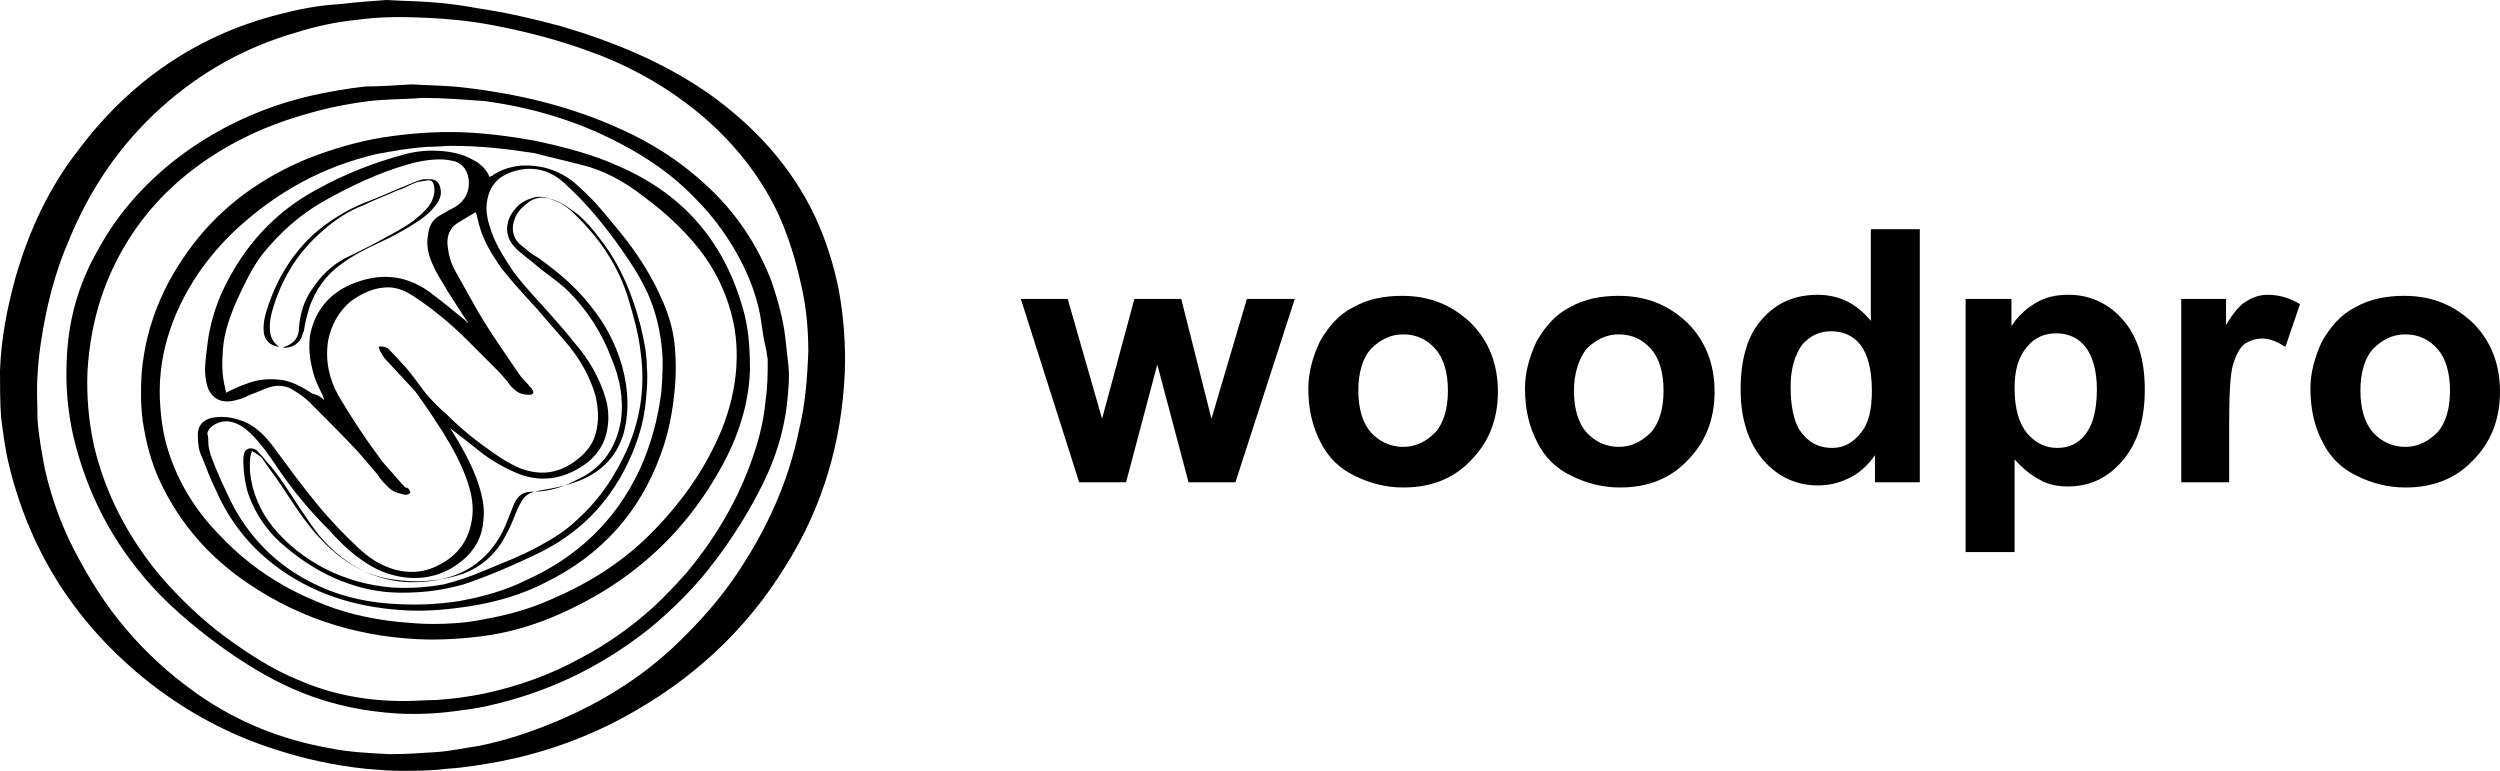
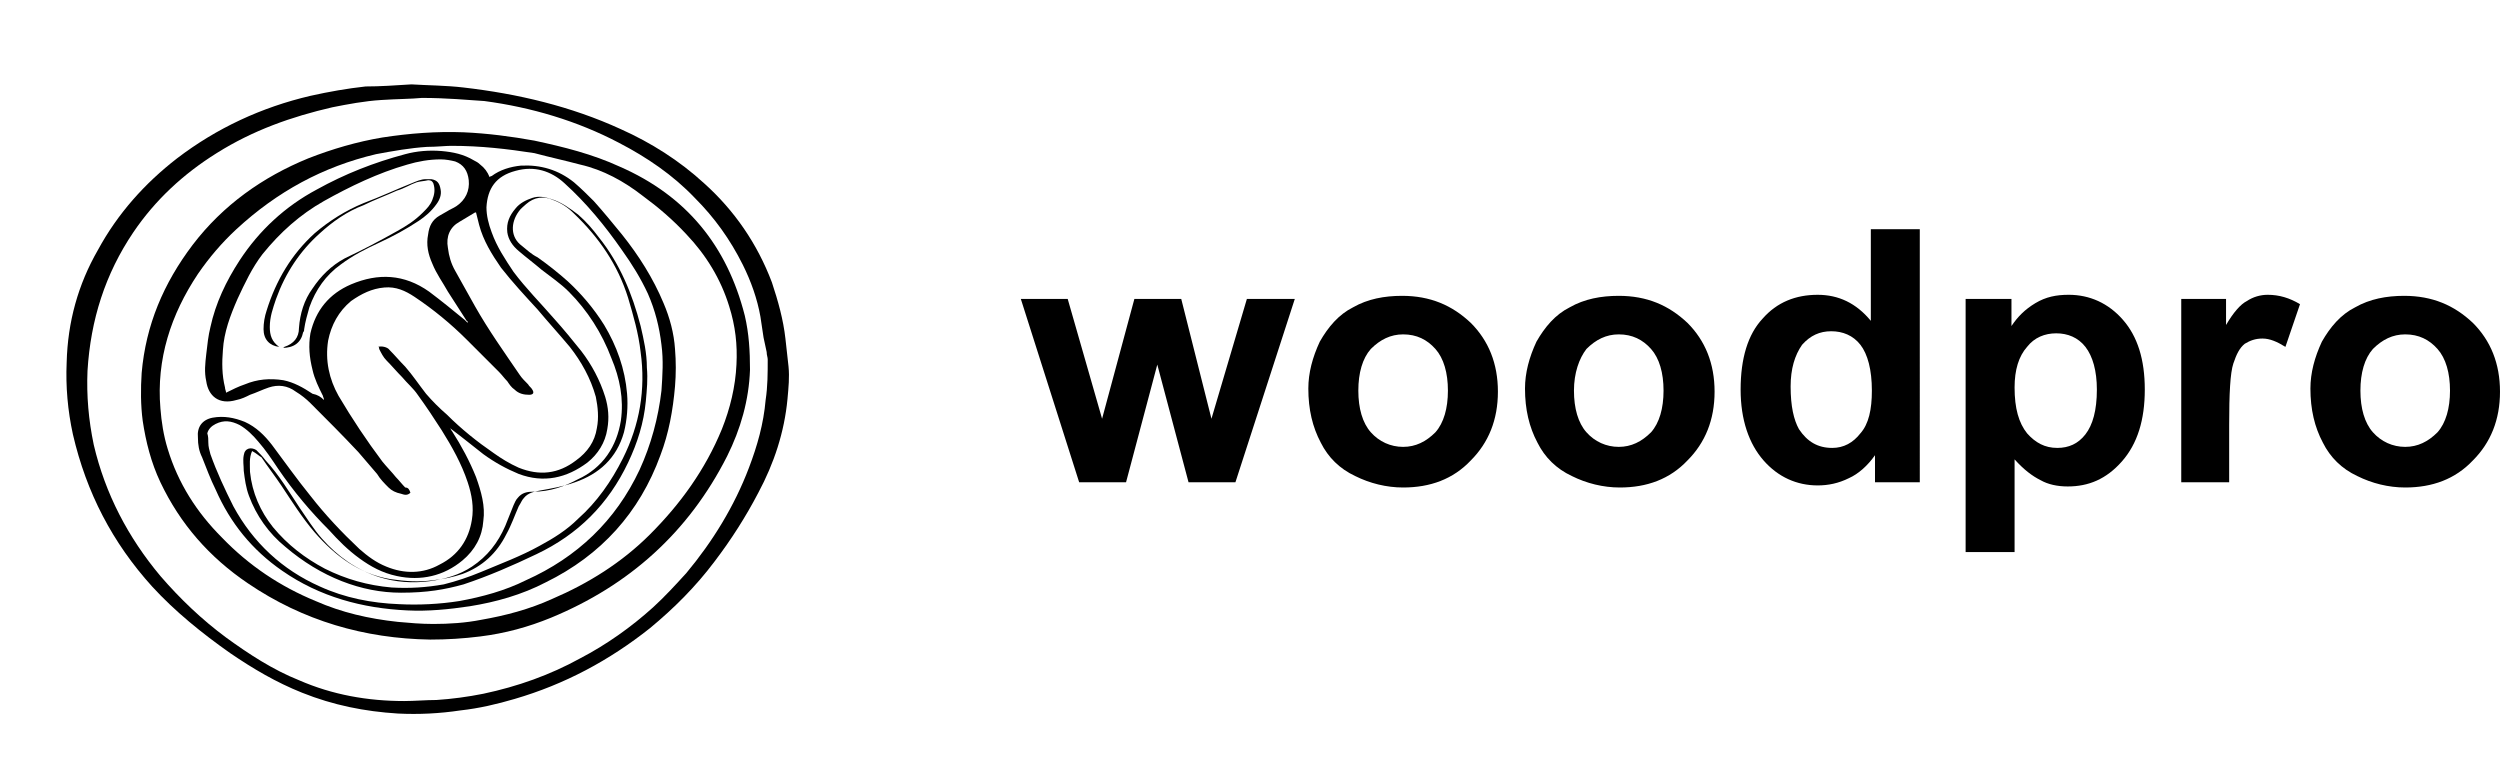
<svg xmlns="http://www.w3.org/2000/svg" version="1.1" id="Layer_1" x="0px" y="0px" viewBox="0 0 240 74" style="enable-background:new 0 0 240 74;" xml:space="preserve">
  <title>logo</title>
  <g id="wood-pro-logo-copy">
-     <path id="Shape" d="M37.1,0c1.6,0.1,2.8,0.1,4.1,0.2c1.6,0.1,3.1,0.3,4.7,0.6c2.7,0.4,5.3,1,7.9,1.7c5.1,1.5,10,3.5,14.4,6.6   c4.3,3.1,7.8,6.9,10.1,11.8c1,2.2,1.7,4.4,2.2,6.8c0.5,2.7,0.7,5.4,0.6,8.1c-0.3,6.6-2.1,12.8-5.6,18.4   c-3.9,6.4-9.2,11.2-15.7,14.7c-3.7,2-7.7,3.4-11.8,4.2c-1.7,0.3-3.4,0.6-5.1,0.7C41.4,74,39.9,74,38.5,74c-1.1,0-2.3-0.1-3.4-0.2   c-2.9-0.3-5.7-0.9-8.5-1.8c-4.5-1.4-8.6-3.6-12.3-6.5C7.5,60.1,3,53.3,0.9,44.8c-0.4-1.6-0.6-3.2-0.8-4.8C0,38.5,0,37.1,0,35.6   c0.1-3.1,0.7-6.1,1.5-9c1.3-4.5,3.2-8.6,6.1-12.3C12.5,7.8,18.9,3.4,26.7,1.4c1.9-0.5,3.9-0.9,5.9-1C34.2,0.2,35.8,0.1,37.1,0z    M77.6,33.8c0-2.2-0.2-4.4-0.7-6.5c-0.5-2.3-1.2-4.6-2.2-6.8c-2-4.2-5-7.7-8.7-10.5c-2.9-2.2-6.1-3.9-9.5-5.1   c-3-1.1-6.1-1.9-9.3-2.5C45.1,2,43,1.8,40.8,1.7c-2.2-0.1-4.4-0.1-6.5,0.2c-2,0.2-3.9,0.6-5.8,1.2c-4.9,1.4-9.2,3.8-13,7.2   c-4,3.6-6.9,7.9-8.9,12.8c-1,2.3-1.7,4.7-2.2,7.1c-0.4,2-0.7,3.9-0.8,5.9c-0.1,1.4,0,2.7,0,4.1C3.7,41.8,4,43.4,4.3,45   c0.7,3.1,1.8,6,3.3,8.7c1.5,2.8,3.2,5.3,5.3,7.6c1.9,2.1,4,3.9,6.3,5.5c3.8,2.6,7.9,4.2,12.3,5c1.9,0.4,3.9,0.5,5.9,0.6   c1.5,0,3-0.1,4.5-0.2c1.4-0.1,2.7-0.4,4.1-0.6c2.5-0.5,4.9-1.3,7.3-2.3c4.8-2,9-4.7,12.6-8.4c1.9-1.9,3.6-3.9,5.1-6.2   c2.7-4.1,4.7-8.5,5.7-13.4C77.3,38.9,77.5,36.3,77.6,33.8z" />
    <path d="M39.5,8.1c1.6,0.1,3.3,0.1,5,0.3c5.2,0.6,10.3,1.8,15.1,4c2.9,1.3,5.6,3,8,5.2c2.9,2.6,5.1,5.8,6.5,9.5   c0.6,1.8,1.1,3.6,1.3,5.4c0.1,0.9,0.2,1.8,0.3,2.7c0.1,1,0,2-0.1,3.1c-0.3,3.2-1.3,6.2-2.8,9c-1.2,2.3-2.6,4.5-4.2,6.6   c-1.8,2.4-3.9,4.5-6.2,6.4c-3.9,3.1-8.2,5.4-13,6.8c-1.7,0.5-3.4,0.9-5.2,1.1c-2,0.3-4,0.4-6,0.3c-3.2-0.2-6.2-0.8-9.2-2   c-2.5-1-4.7-2.3-6.9-3.8c-2.7-1.9-5.3-4-7.5-6.4c-3.8-4.2-6.3-9-7.6-14.6c-0.5-2.3-0.7-4.6-0.6-6.9c0.1-3.9,1.1-7.5,3-10.8   c1.9-3.5,4.5-6.4,7.6-8.8c3.8-2.9,8.1-4.9,12.8-6c1.8-0.4,3.5-0.7,5.3-0.9C36.5,8.3,37.9,8.2,39.5,8.1z M40.5,9.4   c-1,0.1-2.4,0.1-3.9,0.2c-1.6,0.1-3.2,0.4-4.7,0.7c-3.9,0.9-7.6,2.2-11.1,4.4c-3.2,2-5.9,4.5-8,7.6c-2.7,4-4.1,8.4-4.4,13.3   c-0.1,2.4,0.1,4.7,0.6,7.1c1.1,4.7,3.3,8.9,6.4,12.6c1.9,2.2,4,4.2,6.3,5.9c2.2,1.6,4.5,3.1,7,4.1c3.2,1.4,6.6,2,10.1,2   c1,0,2.1-0.1,3.1-0.1c1.5-0.1,3-0.3,4.5-0.6c3.3-0.7,6.4-1.8,9.3-3.4c2.5-1.3,4.9-3,7-4.9c1.1-1,2.2-2.2,3.2-3.3   c2.5-3,4.6-6.4,6-10.1c0.8-2.1,1.4-4.2,1.6-6.5c0.2-1.3,0.2-2.6,0.2-3.9c0-0.2-0.1-0.4-0.1-0.7c-0.1-0.5-0.2-0.9-0.3-1.4   c-0.1-0.7-0.2-1.3-0.3-2c-0.3-1.7-0.9-3.4-1.7-5c-1.2-2.4-2.7-4.5-4.6-6.4c-2.1-2.2-4.6-3.9-7.3-5.3c-4-2.1-8.4-3.4-12.9-4   C44.9,9.6,42.9,9.4,40.5,9.4z" />
    <path d="M41.3,61.4C35,61.3,29.1,59.6,23.8,56c-3.7-2.5-6.5-5.7-8.4-9.7c-0.9-1.9-1.4-3.9-1.7-5.9c-0.2-1.5-0.2-3.1-0.1-4.6   c0.4-4.6,2.1-8.6,4.9-12.3c2.9-3.8,6.7-6.5,11.1-8.3c2.3-0.9,4.7-1.6,7.1-2c2.6-0.4,5.2-0.6,7.8-0.5c2.3,0.1,4.6,0.4,6.8,0.8   c2.8,0.6,5.6,1.3,8.2,2.5c6.4,2.8,10.3,7.6,12,14.3c0.4,1.7,0.5,3.4,0.5,5.2c-0.1,2.9-0.9,5.7-2.2,8.3c-3.7,7.3-9.4,12.4-16.9,15.5   c-2.2,0.9-4.4,1.5-6.8,1.8C44.5,61.3,42.9,61.4,41.3,61.4z M43.3,14c-0.5,0-1.4,0.1-2.3,0.1c-1.6,0.1-3.3,0.4-4.9,0.7   C31,16,26.6,18.4,22.7,22c-1.4,1.3-2.6,2.7-3.7,4.3c-2.6,3.9-4,8.2-3.6,12.9c0.1,1.3,0.3,2.6,0.7,3.9c1,3.3,2.8,6.1,5.2,8.5   c2.6,2.7,5.6,4.7,9,6.1c2.5,1.1,5.1,1.7,7.9,2c1.1,0.1,2.2,0.2,3.4,0.2c1.5,0,3.1-0.1,4.6-0.4c2.3-0.4,4.6-1,6.8-2   c3.5-1.5,6.7-3.5,9.4-6.2c2.9-2.9,5.3-6.2,6.9-10.1c0.8-2,1.3-4.1,1.4-6.2c0.1-1.9-0.1-3.7-0.7-5.6c-0.8-2.6-2.2-4.9-4.1-6.9   c-1.3-1.4-2.7-2.6-4.2-3.7c-1.8-1.4-3.8-2.5-6-3c-1.5-0.4-2.9-0.7-4.4-1.1C48.7,14.3,46.2,14,43.3,14z" />
    <path d="M39.4,47.3c-0.3,0.3-0.6,0.2-0.9,0.1c-0.5-0.1-0.9-0.3-1.2-0.6c-0.4-0.4-0.8-0.8-1.1-1.3c-0.6-0.7-1.2-1.4-1.8-2.1   c-1.5-1.6-3-3.1-4.6-4.7c-0.4-0.4-0.9-0.8-1.4-1.1c-0.8-0.6-1.7-0.7-2.6-0.4c-0.6,0.2-1.2,0.5-1.8,0.7c-0.4,0.2-0.8,0.4-1.3,0.5   c-1.7,0.5-2.7-0.4-2.9-1.8c-0.2-0.9-0.1-1.7,0-2.6c0.1-0.9,0.2-1.8,0.4-2.6c0.5-2.3,1.5-4.4,2.8-6.4c1.9-2.9,4.4-5.2,7.4-6.8   c2.7-1.5,5.5-2.6,8.5-3.4c1.1-0.3,2.3-0.4,3.5-0.3c1.1,0.1,2.1,0.3,3.1,0.9c0.2,0.1,0.4,0.2,0.6,0.4c0.4,0.3,0.7,0.7,0.9,1.2   c0.1-0.1,0.2-0.1,0.2-0.1c0.8-0.6,1.8-0.9,2.8-1c1.9-0.1,3.6,0.4,5.1,1.6c0.7,0.6,1.3,1.2,1.9,1.8c0.9,1,1.8,2.1,2.7,3.2   c1.6,2,3,4.2,4,6.6c0.6,1.4,1,2.9,1.1,4.4c0.1,1.2,0.1,2.4,0,3.6c-0.2,2.3-0.6,4.5-1.4,6.6c-2,5.5-5.7,9.6-11,12.2   c-2.3,1.2-4.8,1.9-7.3,2.3c-2,0.3-4,0.5-6,0.4c-4.3-0.2-8.4-1.3-12-3.8c-2.9-2-5-4.6-6.4-7.8c-0.5-1-0.9-2.1-1.3-3.1   c-0.3-0.6-0.4-1.2-0.4-1.9c-0.1-1,0.4-1.7,1.4-1.9c1.1-0.2,2.1,0,3.1,0.4c1.1,0.5,1.9,1.3,2.6,2.2c1.2,1.6,2.4,3.3,3.7,4.9   c1.4,1.8,3,3.5,4.7,5.1c0.8,0.7,1.6,1.3,2.6,1.7c1.7,0.7,3.5,0.7,5.1-0.2c1.8-0.9,2.8-2.4,3.1-4.3c0.2-1.2,0-2.4-0.4-3.6   c-0.6-1.8-1.5-3.4-2.5-5c-0.7-1.1-1.5-2.3-2.3-3.4c-0.4-0.6-1-1.1-1.5-1.7c-0.5-0.5-1-1.1-1.5-1.6c-0.3-0.3-0.5-0.7-0.7-1.1   c0-0.1,0-0.2-0.1-0.2c0.3-0.1,0.9,0,1.1,0.3c0.5,0.5,1,1.1,1.5,1.6c0.7,0.8,1.3,1.7,2,2.6c0.6,0.7,1.3,1.4,2,2   c1.4,1.4,2.9,2.6,4.5,3.7c0.7,0.5,1.5,1,2.4,1.4c2,0.8,3.8,0.6,5.5-0.7c1.1-0.8,1.8-1.8,2-3.1c0.2-1,0.1-2-0.1-3   c-0.5-1.8-1.4-3.4-2.5-4.8c-1-1.2-2.1-2.4-3.1-3.6c-1.2-1.3-2.4-2.6-3.5-4c-0.9-1.3-1.7-2.6-2.1-4.1c-0.1-0.4-0.2-0.8-0.3-1.2   c0,0,0,0-0.1,0c-0.5,0.3-1,0.6-1.5,0.9c-0.9,0.5-1.3,1.4-1.1,2.5c0.1,0.8,0.3,1.5,0.7,2.2c0.6,1.1,1.3,2.3,1.9,3.4   c1.3,2.3,2.8,4.4,4.3,6.6c0.2,0.3,0.5,0.6,0.8,0.9c0.1,0.2,0.3,0.3,0.4,0.5c0.2,0.3,0.1,0.5-0.3,0.5c-0.5,0-1-0.1-1.4-0.5   c-0.3-0.2-0.5-0.5-0.7-0.8c-0.3-0.3-0.5-0.6-0.8-0.9c-1-1-2.1-2.1-3.1-3.1c-1.5-1.5-3.2-2.9-5-4.1c-0.9-0.6-1.8-1-2.9-0.9   c-1.2,0.1-2.2,0.6-3.2,1.3c-1.2,1-1.9,2.3-2.2,3.8c-0.3,1.9,0.1,3.7,1,5.3c1.3,2.2,2.7,4.3,4.2,6.3c0.4,0.5,0.9,1,1.3,1.5   c0.3,0.3,0.6,0.7,0.9,1C39.2,46.8,39.3,47,39.4,47.3z M43.2,41.1c0.1,0.1,0.1,0.2,0.2,0.3c0.9,1.4,1.7,2.9,2.3,4.4   c0.5,1.4,0.9,2.8,0.7,4.2c-0.1,1.5-0.8,2.8-2,3.8c-1.8,1.5-4,2-6.3,1.5c-1.4-0.3-2.5-0.9-3.6-1.7c-1.1-0.8-2-1.7-2.9-2.7   c-1.8-1.8-3.4-3.7-4.9-5.9c-0.6-0.9-1.2-1.8-1.9-2.6c-0.5-0.6-1.1-1.2-1.8-1.6c-0.8-0.4-1.5-0.5-2.3-0.1c-0.4,0.2-0.7,0.5-0.8,0.9   C20,41.9,20,42.2,20,42.5c0,0.4,0.1,0.7,0.2,1.1c0.6,1.7,1.4,3.4,2.2,5c1.9,3.5,4.7,6.1,8.3,7.7c2.4,1.1,5,1.6,7.6,1.7   c1.9,0.1,3.9,0,5.8-0.3c2.2-0.4,4.4-1,6.4-2c4.9-2.2,8.6-5.7,10.9-10.6c1.1-2.4,1.8-5,2.1-7.6c0.1-1.5,0.2-2.9,0-4.4   c-0.2-1.7-0.6-3.3-1.3-4.9c-0.7-1.5-1.5-2.8-2.5-4.2c-1.6-2.3-3.4-4.5-5.5-6.4c-1.3-1.2-2.9-1.7-4.7-1.2c-1.9,0.5-2.7,1.7-2.8,3.5   c0,0.8,0.2,1.6,0.5,2.4c0.5,1.4,1.3,2.6,2.1,3.8c1.2,1.6,2.6,3,3.9,4.5c0.9,1,1.8,2.1,2.6,3.1c1,1.3,1.8,2.8,2.3,4.4   c0.3,1,0.4,2,0.2,3.1c-0.2,1.3-0.9,2.4-1.9,3.2c-2,1.5-4.2,2-6.6,1.1c-1.2-0.5-2.3-1.1-3.4-1.9C45.5,42.9,44.4,42,43.2,41.1z    M31.1,38.4C31.1,38.4,31.1,38.3,31.1,38.4c0-0.2-0.1-0.3-0.1-0.4c-0.4-0.8-0.8-1.6-1-2.5c-0.3-1.2-0.4-2.3-0.2-3.5   c0.5-2.2,1.8-3.8,3.9-4.7c2.6-1.1,5.1-1,7.5,0.7c1.2,0.9,2.3,1.8,3.4,2.7c0.1,0.1,0.2,0.2,0.3,0.3c0-0.1,0-0.2-0.1-0.2   c-0.6-0.9-1.2-1.9-1.8-2.8c-0.5-0.9-1.1-1.7-1.5-2.7c-0.4-0.9-0.6-1.8-0.4-2.8c0.1-0.8,0.4-1.4,1.1-1.8c0.2-0.1,0.5-0.3,0.7-0.4   c0.3-0.2,0.6-0.3,0.9-0.5c0.9-0.6,1.3-1.5,1.2-2.5c-0.1-0.9-0.5-1.5-1.3-1.8c-0.4-0.1-0.9-0.2-1.4-0.2c-1.1,0-2.2,0.2-3.2,0.5   c-2.8,0.8-5.5,2.1-8,3.5c-2.3,1.3-4.2,3-5.9,5.1c-1,1.3-1.7,2.8-2.4,4.3c-0.7,1.6-1.3,3.2-1.4,4.9c-0.1,1.2-0.1,2.4,0.2,3.6   c0,0.2,0.1,0.3,0.1,0.5c0.6-0.3,1.2-0.6,1.8-0.8c1.2-0.5,2.4-0.6,3.7-0.4c1,0.2,1.9,0.7,2.8,1.3C30.5,37.9,30.8,38.1,31.1,38.4z" />
    <path d="M38.5,56.9c-3.8,0-7.7-1.5-11.1-4.4c-1.6-1.3-2.8-3-3.5-4.9c-0.3-0.8-0.4-1.6-0.5-2.4c0-0.5-0.1-1,0-1.5   c0.1-0.7,0.7-0.8,1.2-0.5c0.3,0.3,0.6,0.6,0.9,1c1.3,1.4,2.3,3.1,3.3,4.6c0.7,1,1.3,2,2.1,2.9c1.5,1.7,3.3,3,5.5,3.7   c1.6,0.5,3.2,0.6,4.8,0.4c1.5-0.2,2.9-0.6,4.1-1.4c1.5-1,2.5-2.3,3.2-3.9c0.3-0.7,0.5-1.3,0.8-2c0.1-0.2,0.2-0.5,0.4-0.7   c0.4-0.5,0.9-0.6,1.5-0.6c1.6,0,3-0.5,4.3-1.2c1.1-0.5,2.1-1.3,2.8-2.3c0.7-1,1.1-2.1,1.3-3.3c0.3-2.1-0.1-4.1-0.9-6   c-0.9-2.4-2.3-4.6-4.1-6.4c-0.8-0.8-1.7-1.4-2.6-2.1c-0.7-0.6-1.5-1.2-2.2-1.8c-0.6-0.5-1-1.1-1.1-1.8c-0.1-0.9,0.2-1.6,0.8-2.3   c0.4-0.5,1-0.8,1.6-1c0.6-0.2,1.2-0.1,1.8,0.1c1,0.3,1.8,0.9,2.6,1.5c0.8,0.7,1.4,1.4,2,2.2c2,2.5,3.2,5.4,4,8.5   c0.3,1.3,0.6,2.6,0.6,4c0.1,1.1,0,2.1-0.1,3.2c-0.2,2.1-0.8,4-1.7,5.9c-1.9,4-4.8,6.9-8.8,8.8c-2.3,1.1-4.6,2.1-7,2.9   C42.7,56.6,41,56.9,38.5,56.9z M24.2,43.3c-0.3,0.7-0.2,1.3-0.2,2c0.2,2,1,3.8,2.2,5.3c1.4,1.7,3.1,3,5,4c2,1,4.1,1.6,6.4,1.8   c1.7,0.1,3.3,0,5-0.3c1.2-0.3,2.4-0.7,3.6-1.2c1.9-0.8,3.8-1.5,5.6-2.5c1.3-0.7,2.6-1.5,3.7-2.6c1.8-1.6,3.2-3.6,4.3-5.8   c1.6-3.2,2.2-6.6,1.7-10.2c-0.2-1.8-0.7-3.5-1.2-5.2c-1-3.2-2.8-5.8-5.2-8.1c-0.6-0.6-1.2-1-2-1.3c-0.9-0.4-1.8-0.3-2.6,0.4   c-0.2,0.2-0.5,0.4-0.7,0.7c-0.8,1.1-0.8,2.5,0.3,3.3c0.5,0.4,0.9,0.8,1.5,1.1c1,0.7,2,1.5,2.9,2.3c1.3,1.2,2.5,2.6,3.5,4.2   c1.2,2,2,4.2,2.2,6.6c0.1,1.2,0,2.5-0.3,3.7c-0.7,2.5-2.4,4-4.7,4.8c-1.1,0.4-2.3,0.6-3.4,0.8c-0.5,0.1-1.1,0.2-1.5,0.7   c-0.2,0.2-0.3,0.5-0.5,0.8c-0.4,0.9-0.7,1.8-1.2,2.7c-0.9,1.8-2.3,3.1-4.2,3.8c-0.9,0.3-1.8,0.5-2.8,0.6c-1.4,0.2-2.7,0.1-4.1-0.1   c-3-0.5-5.3-2.2-7.3-4.5c-1.2-1.4-2.2-3-3.2-4.5c-0.6-0.9-1.3-1.8-1.9-2.7C24.9,43.8,24.6,43.5,24.2,43.3z" />
    <path id="Path" d="M27.1,33.4c0.1,0,0.1,0,0.2-0.1c0.9-0.3,1.4-0.9,1.4-1.8c0.1-1.4,0.5-2.7,1.3-3.8c0.8-1.2,1.8-2.2,3.1-2.9   c1.7-0.8,3.4-1.7,5-2.6c0.9-0.5,1.7-1,2.5-1.8c0.4-0.4,0.7-0.7,0.9-1.2c0.2-0.5,0.3-1,0.1-1.6c-0.1-0.2-0.2-0.3-0.5-0.3   c-0.4,0.1-0.8,0.1-1.1,0.2c-0.6,0.2-1.2,0.6-1.9,0.8c-1.1,0.5-2.2,0.9-3.2,1.4c-1.6,0.6-3,1.6-4.2,2.7c-1.9,1.7-3.3,3.8-4.2,6.3   c-0.3,0.9-0.6,1.7-0.6,2.7c0,0.8,0.2,1.4,0.9,1.9c-0.9-0.1-1.5-0.7-1.5-1.7c0-0.6,0.1-1.2,0.3-1.8c0.9-2.9,2.4-5.4,4.6-7.4   c1.4-1.2,3-2.2,4.7-2.9c1.6-0.6,3.1-1.3,4.6-1.9c0.5-0.2,0.9-0.4,1.4-0.4c0.2,0,0.3,0,0.5,0c0.6,0.1,0.8,0.4,0.9,1   c0.1,0.5-0.1,1-0.4,1.4c-0.5,0.7-1.1,1.2-1.7,1.6c-1.2,0.8-2.5,1.5-3.8,2.1c-1.3,0.6-2.5,1.2-3.7,2.1c-1.4,1-2.4,2.4-3,4.1   c-0.2,0.7-0.4,1.4-0.5,2.1c0,0.1,0,0.2-0.1,0.3C28.9,32.9,28.2,33.4,27.1,33.4z" />
  </g>
  <g id="Group-Copy" transform="translate(98, 22)">
    <polygon points="5.6,24.3 0,6.7 4.5,6.7 7.8,18.2 10.9,6.7 15.4,6.7 18.3,18.2 21.7,6.7 26.3,6.7 20.6,24.3 16.1,24.3 13.1,13    10.1,24.3  " />
    <path d="M27.6,15.3c0-1.5,0.4-3,1.1-4.5c0.8-1.4,1.8-2.6,3.2-3.3c1.4-0.8,3-1.1,4.7-1.1c2.7,0,4.8,0.9,6.6,2.6   c1.7,1.7,2.6,3.9,2.6,6.6c0,2.7-0.9,4.9-2.6,6.6c-1.7,1.8-3.9,2.6-6.5,2.6c-1.6,0-3.2-0.4-4.6-1.1c-1.5-0.7-2.6-1.8-3.3-3.2   C28,19,27.6,17.3,27.6,15.3z M32.4,15.5c0,1.7,0.4,3.1,1.2,4c0.8,0.9,1.9,1.4,3.1,1.4c1.2,0,2.2-0.5,3.1-1.4c0.8-0.9,1.2-2.3,1.2-4   c0-1.7-0.4-3.1-1.2-4c-0.8-0.9-1.8-1.4-3.1-1.4c-1.2,0-2.2,0.5-3.1,1.4C32.8,12.4,32.4,13.8,32.4,15.5z" />
    <path d="M48.4,15.3c0-1.5,0.4-3,1.1-4.5c0.8-1.4,1.8-2.6,3.2-3.3c1.4-0.8,3-1.1,4.7-1.1c2.7,0,4.8,0.9,6.6,2.6   c1.7,1.7,2.6,3.9,2.6,6.6c0,2.7-0.9,4.9-2.6,6.6c-1.7,1.8-3.9,2.6-6.5,2.6c-1.6,0-3.2-0.4-4.6-1.1c-1.5-0.7-2.6-1.8-3.3-3.2   C48.8,19,48.4,17.3,48.4,15.3z M53.1,15.5c0,1.7,0.4,3.1,1.2,4c0.8,0.9,1.9,1.4,3.1,1.4c1.2,0,2.2-0.5,3.1-1.4   c0.8-0.9,1.2-2.3,1.2-4c0-1.7-0.4-3.1-1.2-4s-1.8-1.4-3.1-1.4c-1.2,0-2.2,0.5-3.1,1.4C53.6,12.4,53.1,13.8,53.1,15.5z" />
    <path d="M86.3,24.3H82v-2.6c-0.7,1-1.6,1.8-2.5,2.2c-1,0.5-2,0.7-3,0.7c-2,0-3.8-0.8-5.2-2.4c-1.4-1.6-2.2-3.9-2.2-6.8   c0-3,0.7-5.3,2.1-6.8c1.4-1.6,3.2-2.3,5.3-2.3c2,0,3.7,0.8,5.1,2.5V0h4.7V24.3L86.3,24.3z M73.9,15.1c0,1.9,0.3,3.2,0.8,4.1   c0.8,1.2,1.8,1.8,3.2,1.8c1.1,0,2-0.5,2.7-1.4c0.8-0.9,1.1-2.3,1.1-4.1c0-2-0.4-3.5-1.1-4.4c-0.7-0.9-1.7-1.3-2.8-1.3   c-1.1,0-2,0.4-2.8,1.3C74.3,12.1,73.9,13.4,73.9,15.1z" />
    <path d="M90.8,6.7h4.3v2.6c0.6-0.9,1.3-1.6,2.3-2.2c1-0.6,2-0.8,3.2-0.8c2,0,3.8,0.8,5.2,2.4c1.4,1.6,2.1,3.8,2.1,6.7   c0,2.9-0.7,5.2-2.2,6.9s-3.2,2.4-5.2,2.4c-1,0-1.9-0.2-2.6-0.6c-0.8-0.4-1.6-1-2.5-2V31h-4.7V6.7z M95.4,15.2c0,2,0.4,3.4,1.2,4.4   c0.8,0.9,1.7,1.4,2.9,1.4c1.1,0,2-0.4,2.7-1.3c0.7-0.9,1.1-2.3,1.1-4.3c0-1.8-0.4-3.2-1.1-4.1c-0.7-0.9-1.7-1.3-2.8-1.3   c-1.1,0-2.1,0.4-2.8,1.3C95.8,12.2,95.4,13.5,95.4,15.2z" />
    <path d="M116.1,24.3h-4.7V6.7h4.3v2.5c0.7-1.2,1.4-2,2-2.3c0.6-0.4,1.3-0.6,2-0.6c1.1,0,2.1,0.3,3.1,0.9l-1.4,4.1   c-0.8-0.5-1.5-0.8-2.2-0.8c-0.7,0-1.2,0.2-1.7,0.5c-0.5,0.4-0.8,1-1.1,1.9c-0.3,0.9-0.4,2.9-0.4,5.9V24.3L116.1,24.3z" />
    <path d="M123.8,15.3c0-1.5,0.4-3,1.1-4.5c0.8-1.4,1.8-2.6,3.2-3.3c1.4-0.8,3-1.1,4.7-1.1c2.7,0,4.8,0.9,6.6,2.6   c1.7,1.7,2.6,3.9,2.6,6.6c0,2.7-0.9,4.9-2.6,6.6c-1.7,1.8-3.9,2.6-6.5,2.6c-1.6,0-3.2-0.4-4.6-1.1c-1.5-0.7-2.6-1.8-3.3-3.2   C124.2,19,123.8,17.3,123.8,15.3z M128.6,15.5c0,1.7,0.4,3.1,1.2,4c0.8,0.9,1.9,1.4,3.1,1.4c1.2,0,2.2-0.5,3.1-1.4   c0.8-0.9,1.2-2.3,1.2-4c0-1.7-0.4-3.1-1.2-4c-0.8-0.9-1.8-1.4-3.1-1.4c-1.2,0-2.2,0.5-3.1,1.4C129,12.4,128.6,13.8,128.6,15.5z" />
  </g>
</svg>